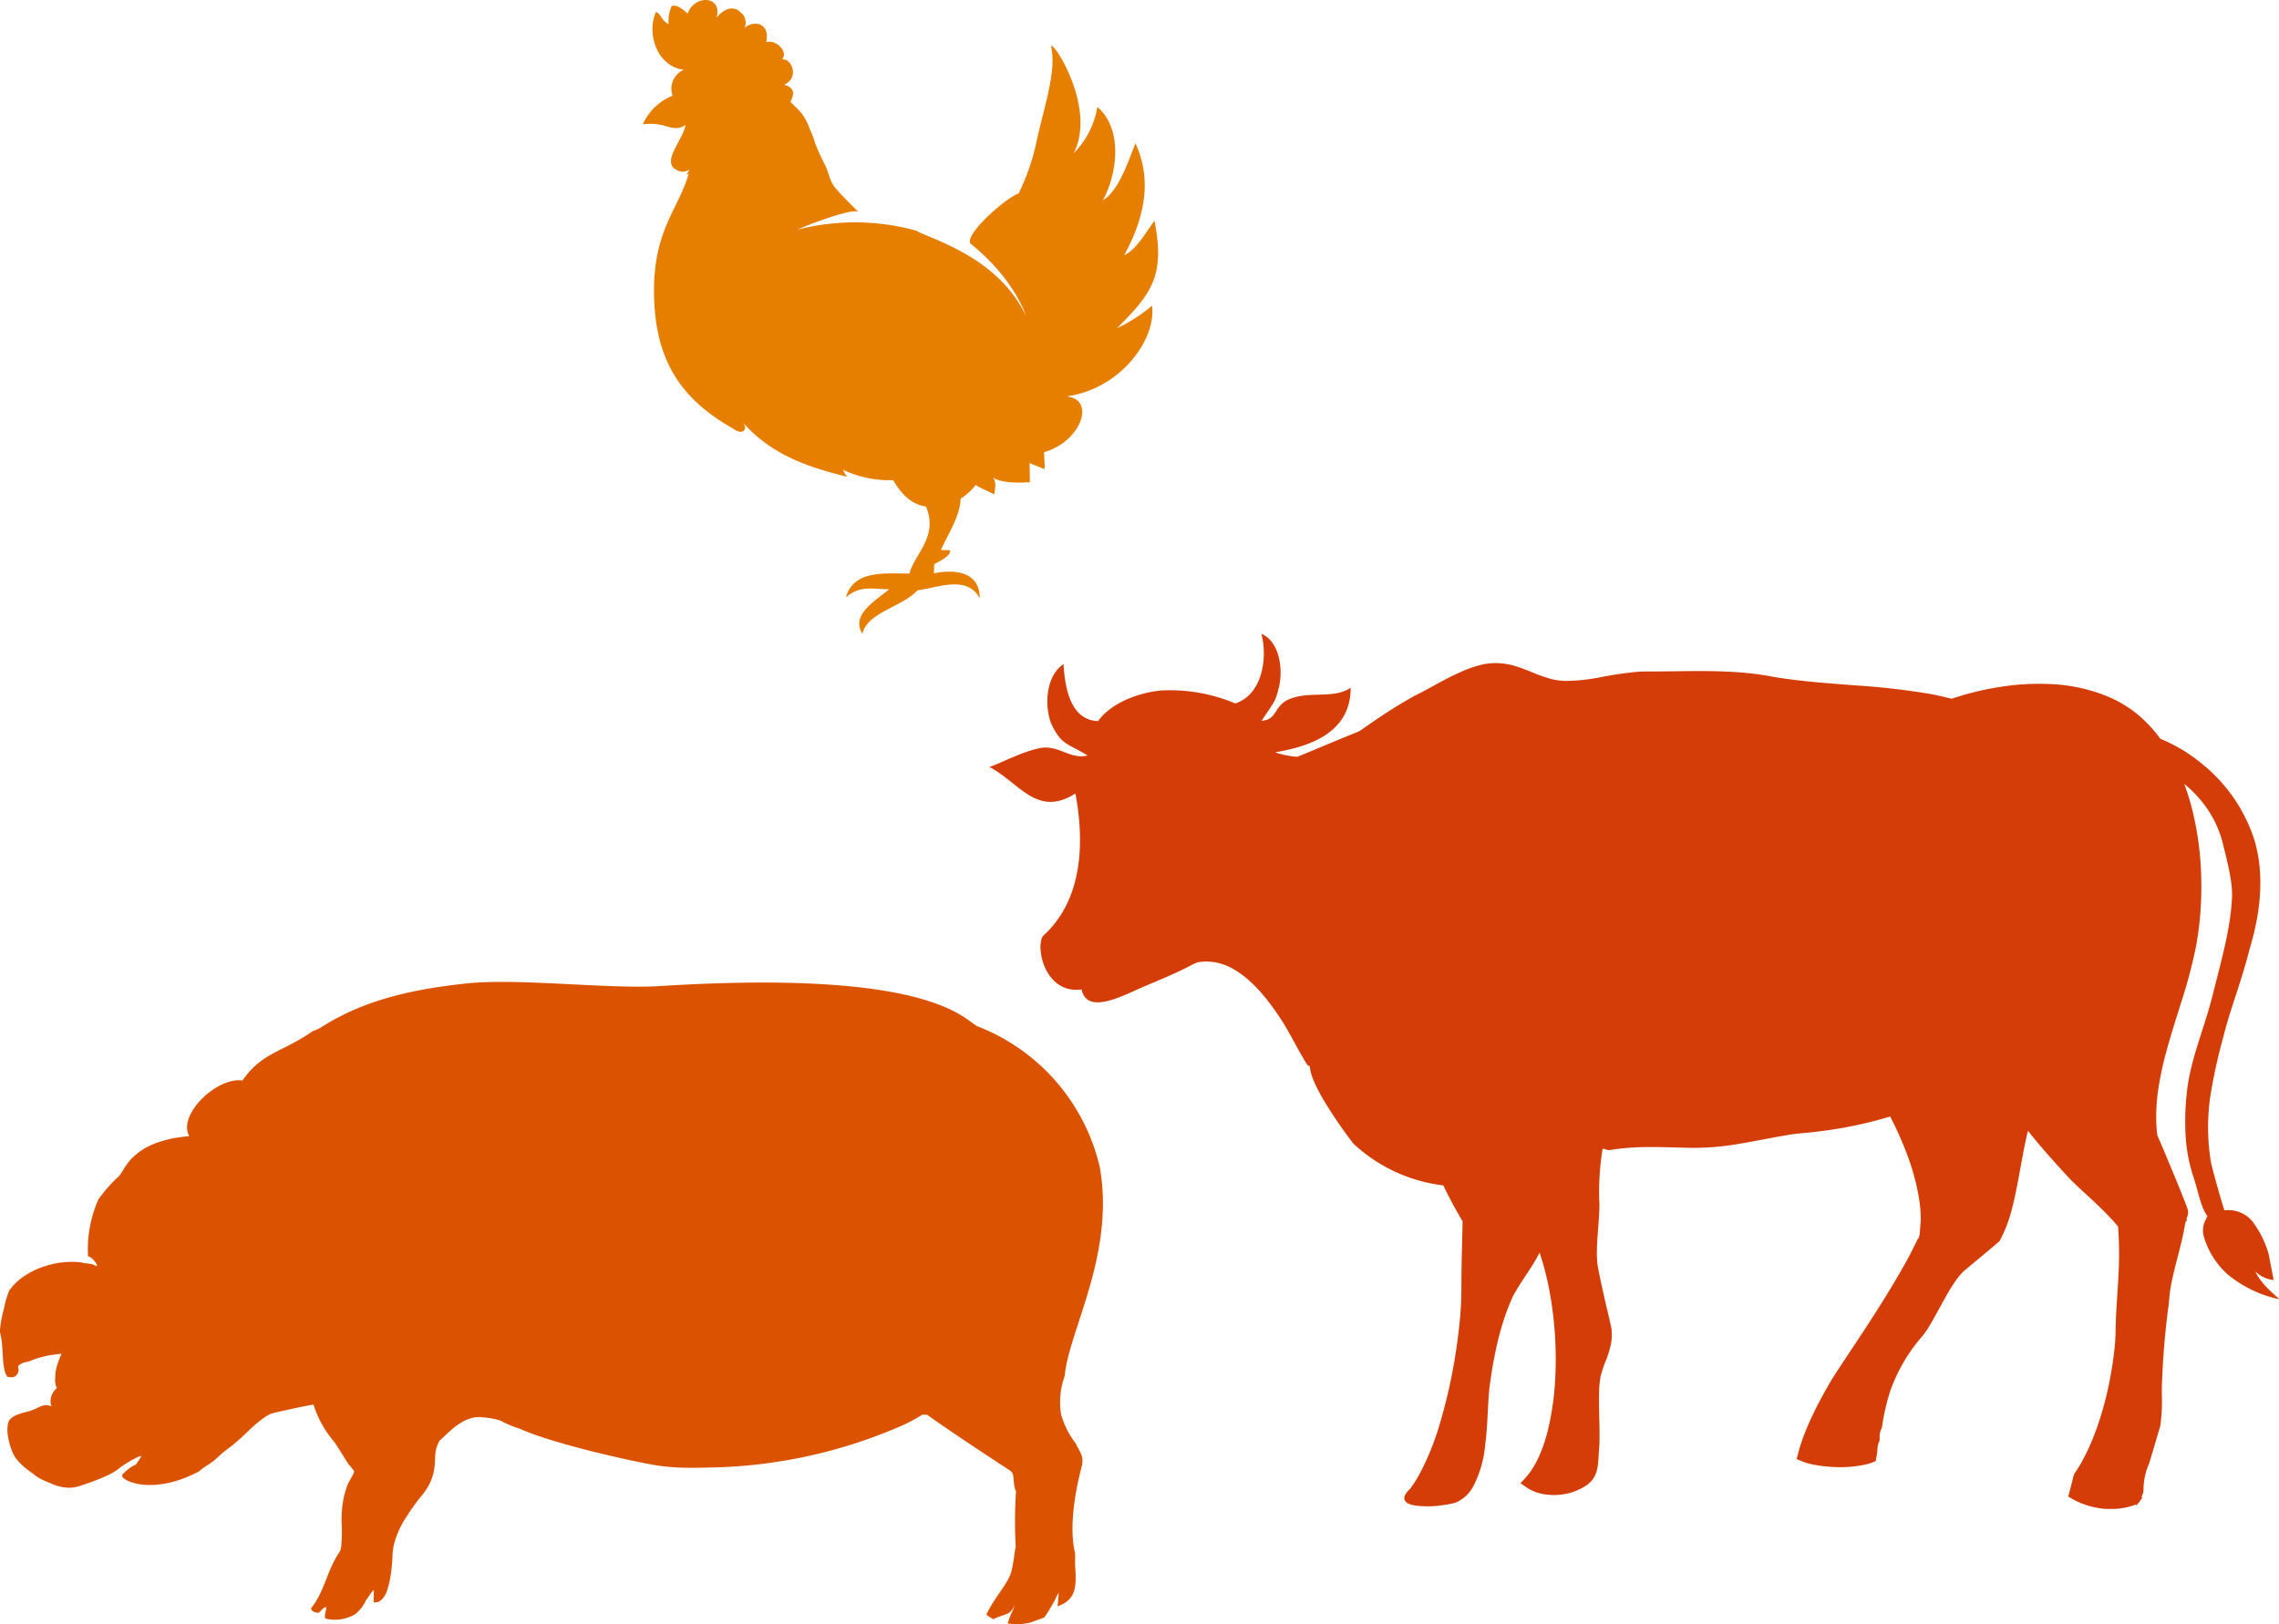
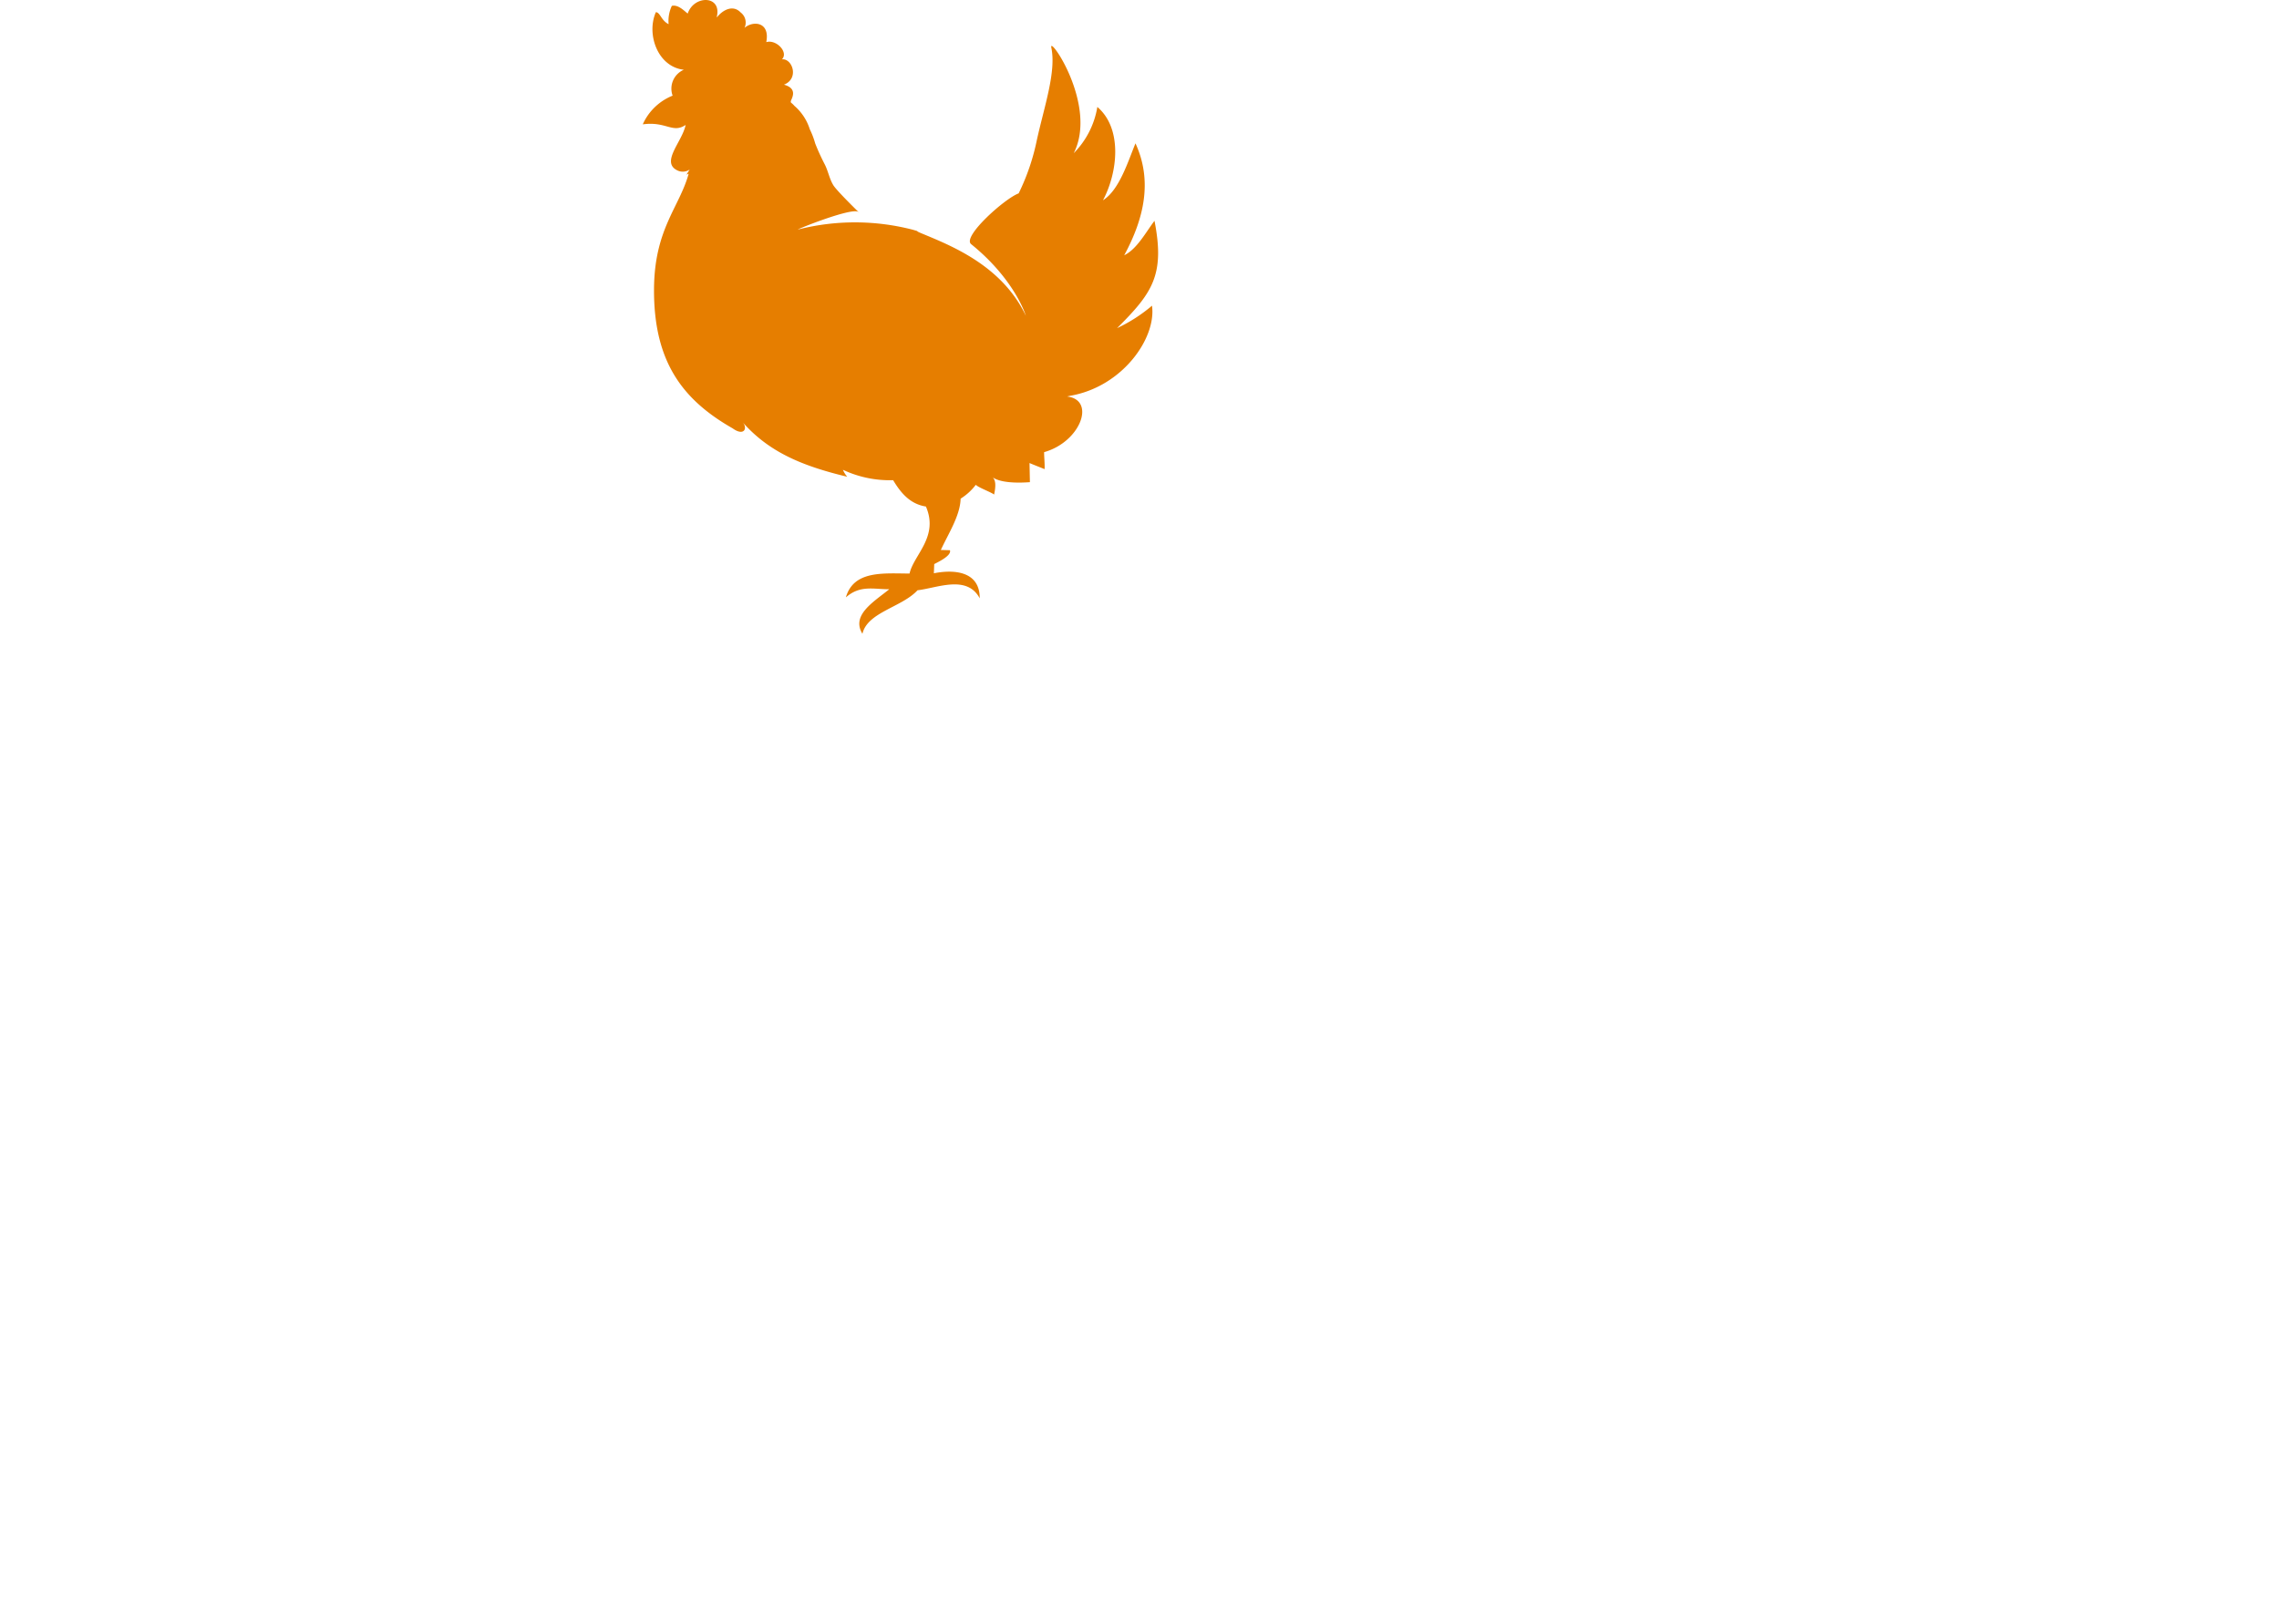
<svg xmlns="http://www.w3.org/2000/svg" width="315.561" height="224.954" viewBox="0 0 315.561 224.954">
  <defs>
    <clipPath id="a">
      <rect width="152.715" height="88.954" fill="#db5201" />
    </clipPath>
    <clipPath id="b">
      <rect width="71.357" height="87.784" fill="#e67e00" />
    </clipPath>
    <clipPath id="c">
-       <rect width="178.561" height="121.212" fill="#d53d08" />
-     </clipPath>
+       </clipPath>
  </defs>
  <g transform="translate(-320 -9233.001)">
    <g transform="translate(320 9369.001)">
      <g transform="translate(0 0)" clip-path="url(#a)">
-         <path d="M149.2,64.444c-.045-.079-.1-.174-.124-.236a.949.949,0,0,1-.073-.213,11.793,11.793,0,0,1-2.09-4.14,10.738,10.738,0,0,1,.517-5.3c.534-6.213,7.01-16.829,4.842-28.945a27.633,27.633,0,0,0-17.031-19.5C133.043,4.671,127.6-1.7,91.358.576c-7.173.449-19.626-1.14-26.85-.354-7,.758-13.8,2.129-19.834,5.937a6.286,6.286,0,0,1-1.365.652c-4.426,3.073-6.937,2.865-9.735,6.842-3.494-.522-9.027,4.713-7.37,7.712-.579.051-1.174.118-1.792.219a14.909,14.909,0,0,0-3.2.893,8.651,8.651,0,0,0-3.005,2.011,8.761,8.761,0,0,0-.977,1.275,11.619,11.619,0,0,1-.7,1.073l-.494.472c-.174.169-.343.337-.506.511-.331.343-.64.691-.932,1.039-.348.416-.663.826-.961,1.236A17.048,17.048,0,0,0,12.195,38c.753.169,1.623,1.635,1.073,1.326-.618-.348-.708-.236-1.466-.382a.53.53,0,0,1-.382-.067c-3.584-.528-8.151.983-10.145,3.881A12.819,12.819,0,0,0,.539,45.3a16.514,16.514,0,0,0-.534,2.781C0,48.21,0,48.294,0,48.457a3.261,3.261,0,0,0,.073.371c.039.191.079.382.107.573.062.382.1.753.129,1.112l.124,1.972a8.5,8.5,0,0,0,.247,1.5,1.865,1.865,0,0,0,.23.534.4.4,0,0,0,.393.219l.045-.017c.612.2,1.46-.371,1.157-1.438l.107-.18a2.2,2.2,0,0,1,.6-.343,3.857,3.857,0,0,1,.584-.146l.2-.045c.1-.022.2-.084.236-.09.112-.045.219-.1.331-.135a13.763,13.763,0,0,1,1.472-.455,15.794,15.794,0,0,1,2.494-.382l-.034.084a10.45,10.45,0,0,0-.736,2.084,4.64,4.64,0,0,0-.1.91l.006.006-.006.1-.017.129c-.006.09-.011.174-.011.258a2.467,2.467,0,0,0,.034.5,2.266,2.266,0,0,0,.213.674l-.051.045a2.428,2.428,0,0,0-.758,1.213,2.365,2.365,0,0,0,.011,1.2l.039-.056.045.1a1.062,1.062,0,0,1-.2-.011.525.525,0,0,0-.163-.067A1.468,1.468,0,0,0,6.2,58.63a2.572,2.572,0,0,0-.55.152c-.359.14-.646.32-.989.455-.59.27-1.427.365-2.342.736-.112.051-.23.1-.348.169a3.082,3.082,0,0,0-.343.219,1.13,1.13,0,0,0-.213.191,1.66,1.66,0,0,0-.163.242,1.876,1.876,0,0,0-.157.449,4.725,4.725,0,0,0-.011,1.539,10.042,10.042,0,0,0,.331,1.483,6.627,6.627,0,0,0,.668,1.545,6.811,6.811,0,0,0,1.208,1.32c.219.191.449.371.68.55l.354.258.343.236.011.006.1.09.2.163a5.072,5.072,0,0,0,.427.281,7.768,7.768,0,0,0,.843.416l.77.315.354.152.129.062a.935.935,0,0,0,.157.051l.208.062a5.876,5.876,0,0,0,1.814.286,2.61,2.61,0,0,0,.421-.034v0a5.528,5.528,0,0,0,1.3-.331c.921-.3,1.859-.64,2.674-.989.416-.18.809-.365,1.18-.545l.27-.135.084-.045.185-.112.028-.022c.174-.107.331-.219.483-.326a14.3,14.3,0,0,1,2.949-1.792c.129-.045.23-.067.337-.1-.2.388-.466.753-.753,1.2a3.209,3.209,0,0,0-.393.2A5.314,5.314,0,0,0,16.908,68.3c.028-.045.045.135.022.225.466.809,4.584,2.466,10.622-.73.994-.871,1.578-.983,2.427-1.814.506-.444.966-.871,1.432-1.219.331-.236.646-.477.949-.725l-.022.022L32.4,64c.084-.067.163-.135.247-.208,1.163-.955,2.286-2.247,3.741-3.314.2-.129.388-.27.59-.388.174-.107.354-.185.534-.275.365-.146,5.151-1.191,5.9-1.269a14.585,14.585,0,0,0,2.854,5.14c.36.506,1.854,2.91,1.854,2.91l.09.146a.781.781,0,0,0,.135.157,3.525,3.525,0,0,1,.264.3c.208.264.208.264.253.326l.174.242c-.028.1-.045.185-.056.247l-.017.039c-.051.112-.107.23-.169.348-.124.23-.258.466-.4.708l-.1.185-.056.1a.951.951,0,0,0-.073.152c-.051.14-.107.264-.146.4-.09.264-.18.522-.247.786a12,12,0,0,0-.32,1.517,16.275,16.275,0,0,0-.146,2.741,19.022,19.022,0,0,1-.056,3.078V78.06c.1-.174-.208,1.034-.135.747-1.91,2.719-2.078,5.482-4.022,7.92-.09.36.489.668,1.062.64,1.96-2.067.343.629,1,.837a5.521,5.521,0,0,0,4.061-.652l.011-.017c.067-.062.2-.169.286-.258a4.92,4.92,0,0,0,.522-.573,3.954,3.954,0,0,0,.629-1.062c.393-.438.725-1.163,1.1-1.393.006.1-.022,1.1-.022,1.253v.242l.006.112.006.062.084.006a1.047,1.047,0,0,0,.68-.124,1.8,1.8,0,0,0,.534-.466,3.311,3.311,0,0,0,.461-.814,5.271,5.271,0,0,0,.185-.55l.129-.455a16.739,16.739,0,0,0,.326-1.736c.079-.607.14-1.241.18-1.9a10.058,10.058,0,0,1,.2-1.915,12.648,12.648,0,0,1,1.7-3.814c.506-.8,1.05-1.562,1.6-2.3.152-.191.253-.348.41-.517s.309-.371.449-.562a8.606,8.606,0,0,0,.764-1.213,7.2,7.2,0,0,0,.725-2.528c.084-.831.039-1.517.169-2.129a4.31,4.31,0,0,1,.27-.865l.045-.1.034-.079.022-.051.084-.2a1.2,1.2,0,0,1,.09-.2l.084-.191c.011-.028-.034.079-.084.191l-.09.2c1.528-1.4,3.488-3.662,6.111-3.292a10.674,10.674,0,0,1,2.41.455l.118.067A14.5,14.5,0,0,0,72,61.894l.011.011c4.8,2.174,16.689,4.758,19.278,5.112a31.458,31.458,0,0,0,3.224.264q1.635.042,3.286-.017a69.043,69.043,0,0,0,27.288-5.9,24.294,24.294,0,0,0,2.618-1.421c.337,0,.652,0,.657-.006h0c1.59,1.18,6.892,4.747,11.4,7.679.882.573.343,1.292.876,2.915.017-.157.051-.247.034.107a67.528,67.528,0,0,0-.034,7.667c-.107.242-.371,2.634-.5,2.865-.275,2.005-2.213,3.623-3.561,6.454a4.56,4.56,0,0,0,1,.646c1.23-.753,2.59-.4,2.971-2.309-.292,1.449-.41.9-1.011,2.893a7.8,7.8,0,0,0,3.207-.146c.225-.107,1.73-.584,1.893-.736a22.32,22.32,0,0,0,1.219-1.983c.281-.421.421-.966.736-1.354l.006-.006h0l-.157,1.831c0,.039.067-.006.107-.017l.14-.056c.18-.079.354-.157.522-.247a3.1,3.1,0,0,0,.955-.758,2.857,2.857,0,0,0,.359-.556,3.29,3.29,0,0,0,.2-.489,4.913,4.913,0,0,0,.191-1.017,15.323,15.323,0,0,0-.022-2.033c-.022-.337-.039-.674-.034-1s.017-.7.011-1.039c-.006-.427-1.269-3.741.921-12.195a2.721,2.721,0,0,0-.006-1.41,5.324,5.324,0,0,0-.59-1.2" transform="translate(0 0)" fill="#db5201" />
-       </g>
+         </g>
    </g>
    <g transform="translate(409 9233.001)">
      <g transform="translate(0 0)" clip-path="url(#b)">
        <path d="M65.673,45.45c4.888-4.867,6.651-7.363,5.184-14.868-1.171,1.529-2.421,3.921-4.192,4.771,2.775-5.142,3.93-10.326,1.558-15.5-1.038,2.513-2.234,6.463-4.5,7.884,2.021-3.784,2.763-9.889-.779-12.926a11.843,11.843,0,0,1-3.271,6.409c3.367-6.638-3.5-16.514-3.1-14.618.7,3.359-1,8.2-2.017,12.847a30.545,30.545,0,0,1-2.509,7.334c-1.9.688-7.855,6-6.58,7.03,6.1,4.934,7.58,9.926,7.58,9.926-3.325-7.03-10.493-9.768-14.493-11.439-1.133-.475.092-.117-1.133-.475a31.951,31.951,0,0,0-15.889-.046c-.721.188,7.526-3.154,8.33-2.409s-2.913-2.809-3.471-3.713-.717-1.988-1.217-2.938a30.208,30.208,0,0,1-1.3-2.859,11.148,11.148,0,0,0-.75-1.967A7.034,7.034,0,0,0,21,14.664a3.01,3.01,0,0,0-.483-.458l-.025-.129c-.042-.233,1.2-1.767-.942-2.35,2.146-.842,1.167-3.659-.275-3.513.95-.975-.792-2.8-2.171-2.379.546-2.842-1.846-2.992-3.017-1.975a1.745,1.745,0,0,0-.525-2.129c-1.067-1.121-2.467-.363-3.259.629l-.058,0C11-.68,7.1-.721,6.221,1.879,5.68,1.45,4.892.612,4.025.812A4.9,4.9,0,0,0,3.58,3.346C2.55,2.85,2.413,1.7,1.813,1.687c-1.35,3.075.275,7.584,3.875,7.972-.029-.038-.054-.071,0,0,.063.088.029.046,0,0a2.848,2.848,0,0,0-1.554,3.588A7.638,7.638,0,0,0,0,17.222c3.259-.446,4.109,1.3,5.934.083-.454,2.325-3.538,5.184-1.1,6.317A1.713,1.713,0,0,0,6.5,23.481c-.15.229-.3.463-.442.7a1.677,1.677,0,0,0,.3-.129C5.067,28.74,1.6,31.7,1.558,40.074c-.042,10.009,3.93,15.289,10.884,19.252,1.563,1.138,2.138,0,1.383-.846,3.534,3.98,7.909,5.98,14.485,7.551a3.487,3.487,0,0,1-.592-.963,15.23,15.23,0,0,0,6.951,1.438c1.121,1.879,2.413,3.313,4.538,3.65,1.813,4.2-1.688,6.68-2.267,9.284-3.742-.025-7.738-.425-8.818,3.3C30.1,81,31.945,81.62,34.133,81.612c-2.192,1.771-5.3,3.588-3.717,6.171.688-3,5.451-3.667,7.63-6.03,2.734-.313,6.847-2.188,8.613,1.117.017-3.93-3.859-3.971-6.351-3.467.021-.425.033-.846.05-1.271.3-.183,2.446-1.129,2.175-1.925l-1.258-.033c.975-2.159,2.675-4.717,2.738-7.109a7.826,7.826,0,0,0,2.1-1.917c.4.4,2.138,1.025,2.534,1.35.292-1.338.183-1.988-.179-2.379.5.367,1.85.9,5.138.663l-.054-2.65c.454.2,1.634.654,2.084.846.05-.588-.071-1.775-.063-2.354,5.067-1.425,7.2-7.251,3.171-7.709,1.05-.192-.5.075.525-.113,7.192-1.283,11.864-8,11.243-12.464a21.633,21.633,0,0,1-4.842,3.113" transform="translate(0 0.001)" fill="#e67e00" />
      </g>
    </g>
    <g transform="translate(457 9320.785)">
      <g transform="translate(0 0)" clip-path="url(#c)">
-         <path d="M178.541,92.141c.3.081-2.432-1.853-3.247-3.827a4.085,4.085,0,0,0,2.533,1.193c-.034-.1-.68-3.524-.707-3.625a13.824,13.824,0,0,0-2.142-4.366,4.3,4.3,0,0,0-3.968-1.657c-.054-.115.034.162-.054-.115-.62-1.994-1.725-5.942-1.846-6.717a29.883,29.883,0,0,1-.067-8.92,73.31,73.31,0,0,1,1.738-8c1.145-4.554,2.3-7.034,3.706-12.4.35-1.341,2.783-8.57.573-15.442a22.371,22.371,0,0,0-7.377-10.429,22.178,22.178,0,0,0-5.545-3.288,19.016,19.016,0,0,0-3.012-3.261A16.9,16.9,0,0,0,155.2,8.839a23.177,23.177,0,0,0-8.179-1.866,33.977,33.977,0,0,0-7.236.411A40.252,40.252,0,0,0,133.232,9c-.64-.168-1.55-.391-2.722-.62a98.634,98.634,0,0,0-10.625-1.233c-2.244-.175-4.7-.344-7.317-.633-1.307-.148-2.661-.317-4.029-.552a39.67,39.67,0,0,0-4.366-.593c-3.018-.249-6.171-.222-9.412-.175l-2.439.027H91.09c-.431,0-.876.013-1.307.04a51.046,51.046,0,0,0-5.127.748,25.36,25.36,0,0,1-4.878.519,10.643,10.643,0,0,1-1.145-.094,8.835,8.835,0,0,1-1.1-.243A20.26,20.26,0,0,1,75.311,5.4c-.748-.3-1.509-.62-2.318-.869a9.668,9.668,0,0,0-2.513-.458,8.322,8.322,0,0,0-2.506.256,15.749,15.749,0,0,0-2.25.755,42.414,42.414,0,0,0-3.955,1.974c-.62.337-1.226.674-1.819.984-.3.162-.593.3-.9.458s-.613.33-.9.5c-2.331,1.321-4.379,2.722-6.232,4.009-.243.168-.472.33-.707.492-1.516.613-3.8,1.55-6.3,2.6-.8.337-1.577.654-2.318.943a13.358,13.358,0,0,1-3.039-.62c4.13-.728,10.5-2.365,10.463-8.954-2.3,1.61-5.72.4-8.523,1.6-2.163.923-1.543,2.776-3.813,2.991,1.873-2.843,1.86-2.52,2.392-4.595.62-2.432.155-6.38-2.425-7.472.856,3.032.31,8.348-3.6,9.655a23.285,23.285,0,0,0-10.3-1.792c-3.187.3-6.98,1.792-8.7,4.238-4.063-.121-4.622-5.208-4.79-7.889C7.6,5.969,7.627,10.584,8.7,12.747c1.321,2.675,2.2,2.459,4.891,4.11-2.432.627-4.036-1.583-6.7-1-2.432.526-4.561,1.711-6.886,2.6,4.2,2.2,6.6,7.047,11.9,3.665,1.206,6.414,1.186,14.613-4.48,19.727-1.1,1.482.229,8.112,5.329,7.411.707,3.22,4.736,1.347,7.458.128,1.624-.734,3.2-1.361,4.777-2.062.97-.424,1.934-.883,2.917-1.4a7.976,7.976,0,0,1,.862-.4,6.331,6.331,0,0,1,1.368-.128,7.525,7.525,0,0,1,3.706,1.078c2.527,1.449,4.851,4.224,6.913,7.526,1.017,1.671,1.934,3.544,3.092,5.444.579.943.391-.236.579.943.505,3.133,5.922,10.187,5.942,10.2A22.08,22.08,0,0,0,62.813,76.4c.04-.007,0,0,.04,0h0a1.629,1.629,0,0,0,.088.29c.2.532-.31-.782-.088-.29.451.977.923,1.873,1.374,2.708.445.815.876,1.57,1.287,2.264-.027,1.745-.081,3.544-.121,5.383-.027,1.145-.04,2.284-.04,3.409s-.02,2.169-.088,3.234c-.135,2.122-.391,4.17-.687,6.111a73.575,73.575,0,0,1-2.3,10.194,36.5,36.5,0,0,1-2.648,6.535,17.277,17.277,0,0,1-1.388,2.2,3.8,3.8,0,0,0-.546.613,1.661,1.661,0,0,0-.209.424.747.747,0,0,0,.04.573,1.1,1.1,0,0,0,.519.445,3.278,3.278,0,0,0,.714.222,13.234,13.234,0,0,0,3.773.007c.364-.047.741-.1,1.132-.175.2-.034.391-.074.593-.128l.162-.04c.067-.013.121-.047.175-.061.1-.04.2-.088.3-.135a5.05,5.05,0,0,0,2.008-1.927,15.186,15.186,0,0,0,1.738-5.888c.29-2.169.344-4.5.492-6.872.088-1.152.283-2.378.472-3.611.209-1.233.451-2.479.748-3.739s.654-2.513,1.085-3.766c.216-.627.458-1.24.714-1.853l.2-.458a4.1,4.1,0,0,1,.2-.424c.148-.276.317-.566.492-.856.7-1.166,1.489-2.284,2.223-3.463.323-.526.633-1.065.916-1.61a40.236,40.236,0,0,1,1.314,5.04,51.723,51.723,0,0,1,.862,12.114,39.185,39.185,0,0,1-.97,7.182,22.488,22.488,0,0,1-1.172,3.625,13.56,13.56,0,0,1-.876,1.7,9.005,9.005,0,0,1-.526.8l-.229.3-.33.391-.714.782c.29.216.633.438.936.654.168.1.337.2.526.3.094.047.189.088.283.128s.209.094.249.108a7.055,7.055,0,0,0,1.428.364,8.643,8.643,0,0,0,2.884-.088,7.076,7.076,0,0,0,1.428-.431,7.841,7.841,0,0,0,1.327-.694,3.555,3.555,0,0,0,1.186-1.273,4.66,4.66,0,0,0,.458-1.59c.108-.937.121-1.718.2-2.58.047-.9.034-1.738.027-2.574-.034-1.664-.094-3.295-.054-4.858a13.384,13.384,0,0,1,.2-2.223,14.48,14.48,0,0,1,.687-2.109,13.957,13.957,0,0,0,.728-2.3,6.424,6.424,0,0,0,.141-1.246c.007-.209,0-.418-.013-.62a3.363,3.363,0,0,0-.027-.337l-.061-.31c-.317-1.482-.667-2.85-.97-4.218s-.593-2.675-.835-3.955c-.5-2.56.364-7.216.162-9.419a37.789,37.789,0,0,1,.411-6.65c.067-.815.377-.1,1.145-.236a33.027,33.027,0,0,1,5.12-.4c1.86-.02,3.854.061,5.969.108a36.181,36.181,0,0,0,6.724-.559c2.291-.371,4.615-.876,6.987-1.26l.862-.128.883-.081q.9-.081,1.8-.182c1.193-.141,2.365-.31,3.51-.505a55.177,55.177,0,0,0,6.529-1.523c.121-.034.229-.074.344-.108.175.337.364.707.566,1.118.552,1.152,1.206,2.587,1.839,4.3a31.529,31.529,0,0,1,1.6,5.969,18.031,18.031,0,0,1,.222,3.557c-.013.3.054-.849.013-.539-.02.148-.128,1.765-.155,1.92l-.047.222-.047.2c-.013.027-.013.074-.04.094l-.115.108-1.172,2.345c-3.867,7.169-9.352,14.762-11,17.571-.869,1.489-1.711,3.039-2.479,4.669-.384.822-.748,1.657-1.078,2.52-.168.431-.323.869-.472,1.321l-.108.337c-.04.121-.061.175-.128.438l-.344,1.3c.31.128.6.256.91.384.155.061.317.108.478.162l.364.094a10.447,10.447,0,0,0,1.091.222,19.651,19.651,0,0,0,2.183.236,16.925,16.925,0,0,0,4.48-.33,7.893,7.893,0,0,0,1.442-.485c.067-.377.141-.755.2-1.132.013-.162.027-.323.034-.485a2.793,2.793,0,0,1,.31-1.226v-.478a2.669,2.669,0,0,1,.317-1.314,30.032,30.032,0,0,1,1.159-5.093,23.392,23.392,0,0,1,4.426-7.566c1.758-2.075,3.847-7.5,5.956-9.19,1.583-1.334,3.194-2.634,4.75-3.989a19.216,19.216,0,0,0,1.671-4.312c.391-1.462.667-2.877.923-4.218.458-2.5.849-4.763,1.334-6.751,1.853,2.351,3.766,4.453,5.552,6.394,1.159,1.219,2.331,2.237,3.389,3.227s2.014,1.927,2.83,2.83c.256.276.485.552.707.822a52.946,52.946,0,0,1,.027,7.276l-.283,4.635c-.04.808-.074,1.644-.081,2.486-.013.8-.067,1.617-.148,2.452-.714,6.657-2.628,12.585-4.9,16.352-.216.364-.438.707-.667,1.024-.04.128-.081.249-.128.371-.229.937-.472,1.866-.714,2.789a10.839,10.839,0,0,0,3.881,1.543,10.063,10.063,0,0,0,5.545-.451l-.081.229a5.758,5.758,0,0,0,.95-1.267,1.256,1.256,0,0,1-.182.034c.088-.189.175-.4.263-.613l.04-.317a9.16,9.16,0,0,1,.472-2.958l.013-.067.013.007a6.908,6.908,0,0,1,.27-.667c.013-.034,1.57-5.262,1.577-5.336.094-.8.168-1.63.2-2.493.013-.431.02-.876.007-1.321s-.013-.856-.013-1.3a110.51,110.51,0,0,1,.923-11.427l.155-1.523c.054-.478.121-.95.209-1.428.182-.943.411-1.886.647-2.816.472-1.86.977-3.685,1.273-5.491.148-.9.236-.007.236-.91a1.617,1.617,0,0,0,.094-1.327c-.539-1.577-3.733-9.2-4.157-10.113-.061-.458-.108-.977-.141-1.57a25.634,25.634,0,0,1,.209-4.413,44.353,44.353,0,0,1,1.2-5.72c.566-2.1,1.294-4.366,2.062-6.825a67.324,67.324,0,0,0,2.089-8,46.225,46.225,0,0,0,.654-9.183,43.082,43.082,0,0,0-1.341-9.8q-.435-1.617-1.011-3.173c.108.094.216.175.323.269a16.28,16.28,0,0,1,2.938,3.281,14.951,14.951,0,0,1,2.116,4.824c.451,1.846,1.334,5.107,1.24,7.263-.182,4.325-1.428,8.617-2.668,13.556s-3.072,8.887-3.564,13.354a35.4,35.4,0,0,0-.182,6.38,22.186,22.186,0,0,0,1.065,5.484c.714,2.129,1,4.218,1.981,5.5-.344.162,0,0-.276.438a3.217,3.217,0,0,0-.243,2.412,11.418,11.418,0,0,0,3.241,5.141,16.753,16.753,0,0,0,7.135,3.463" transform="translate(0 -0.003)" fill="#d53d08" />
-       </g>
+         </g>
    </g>
  </g>
</svg>